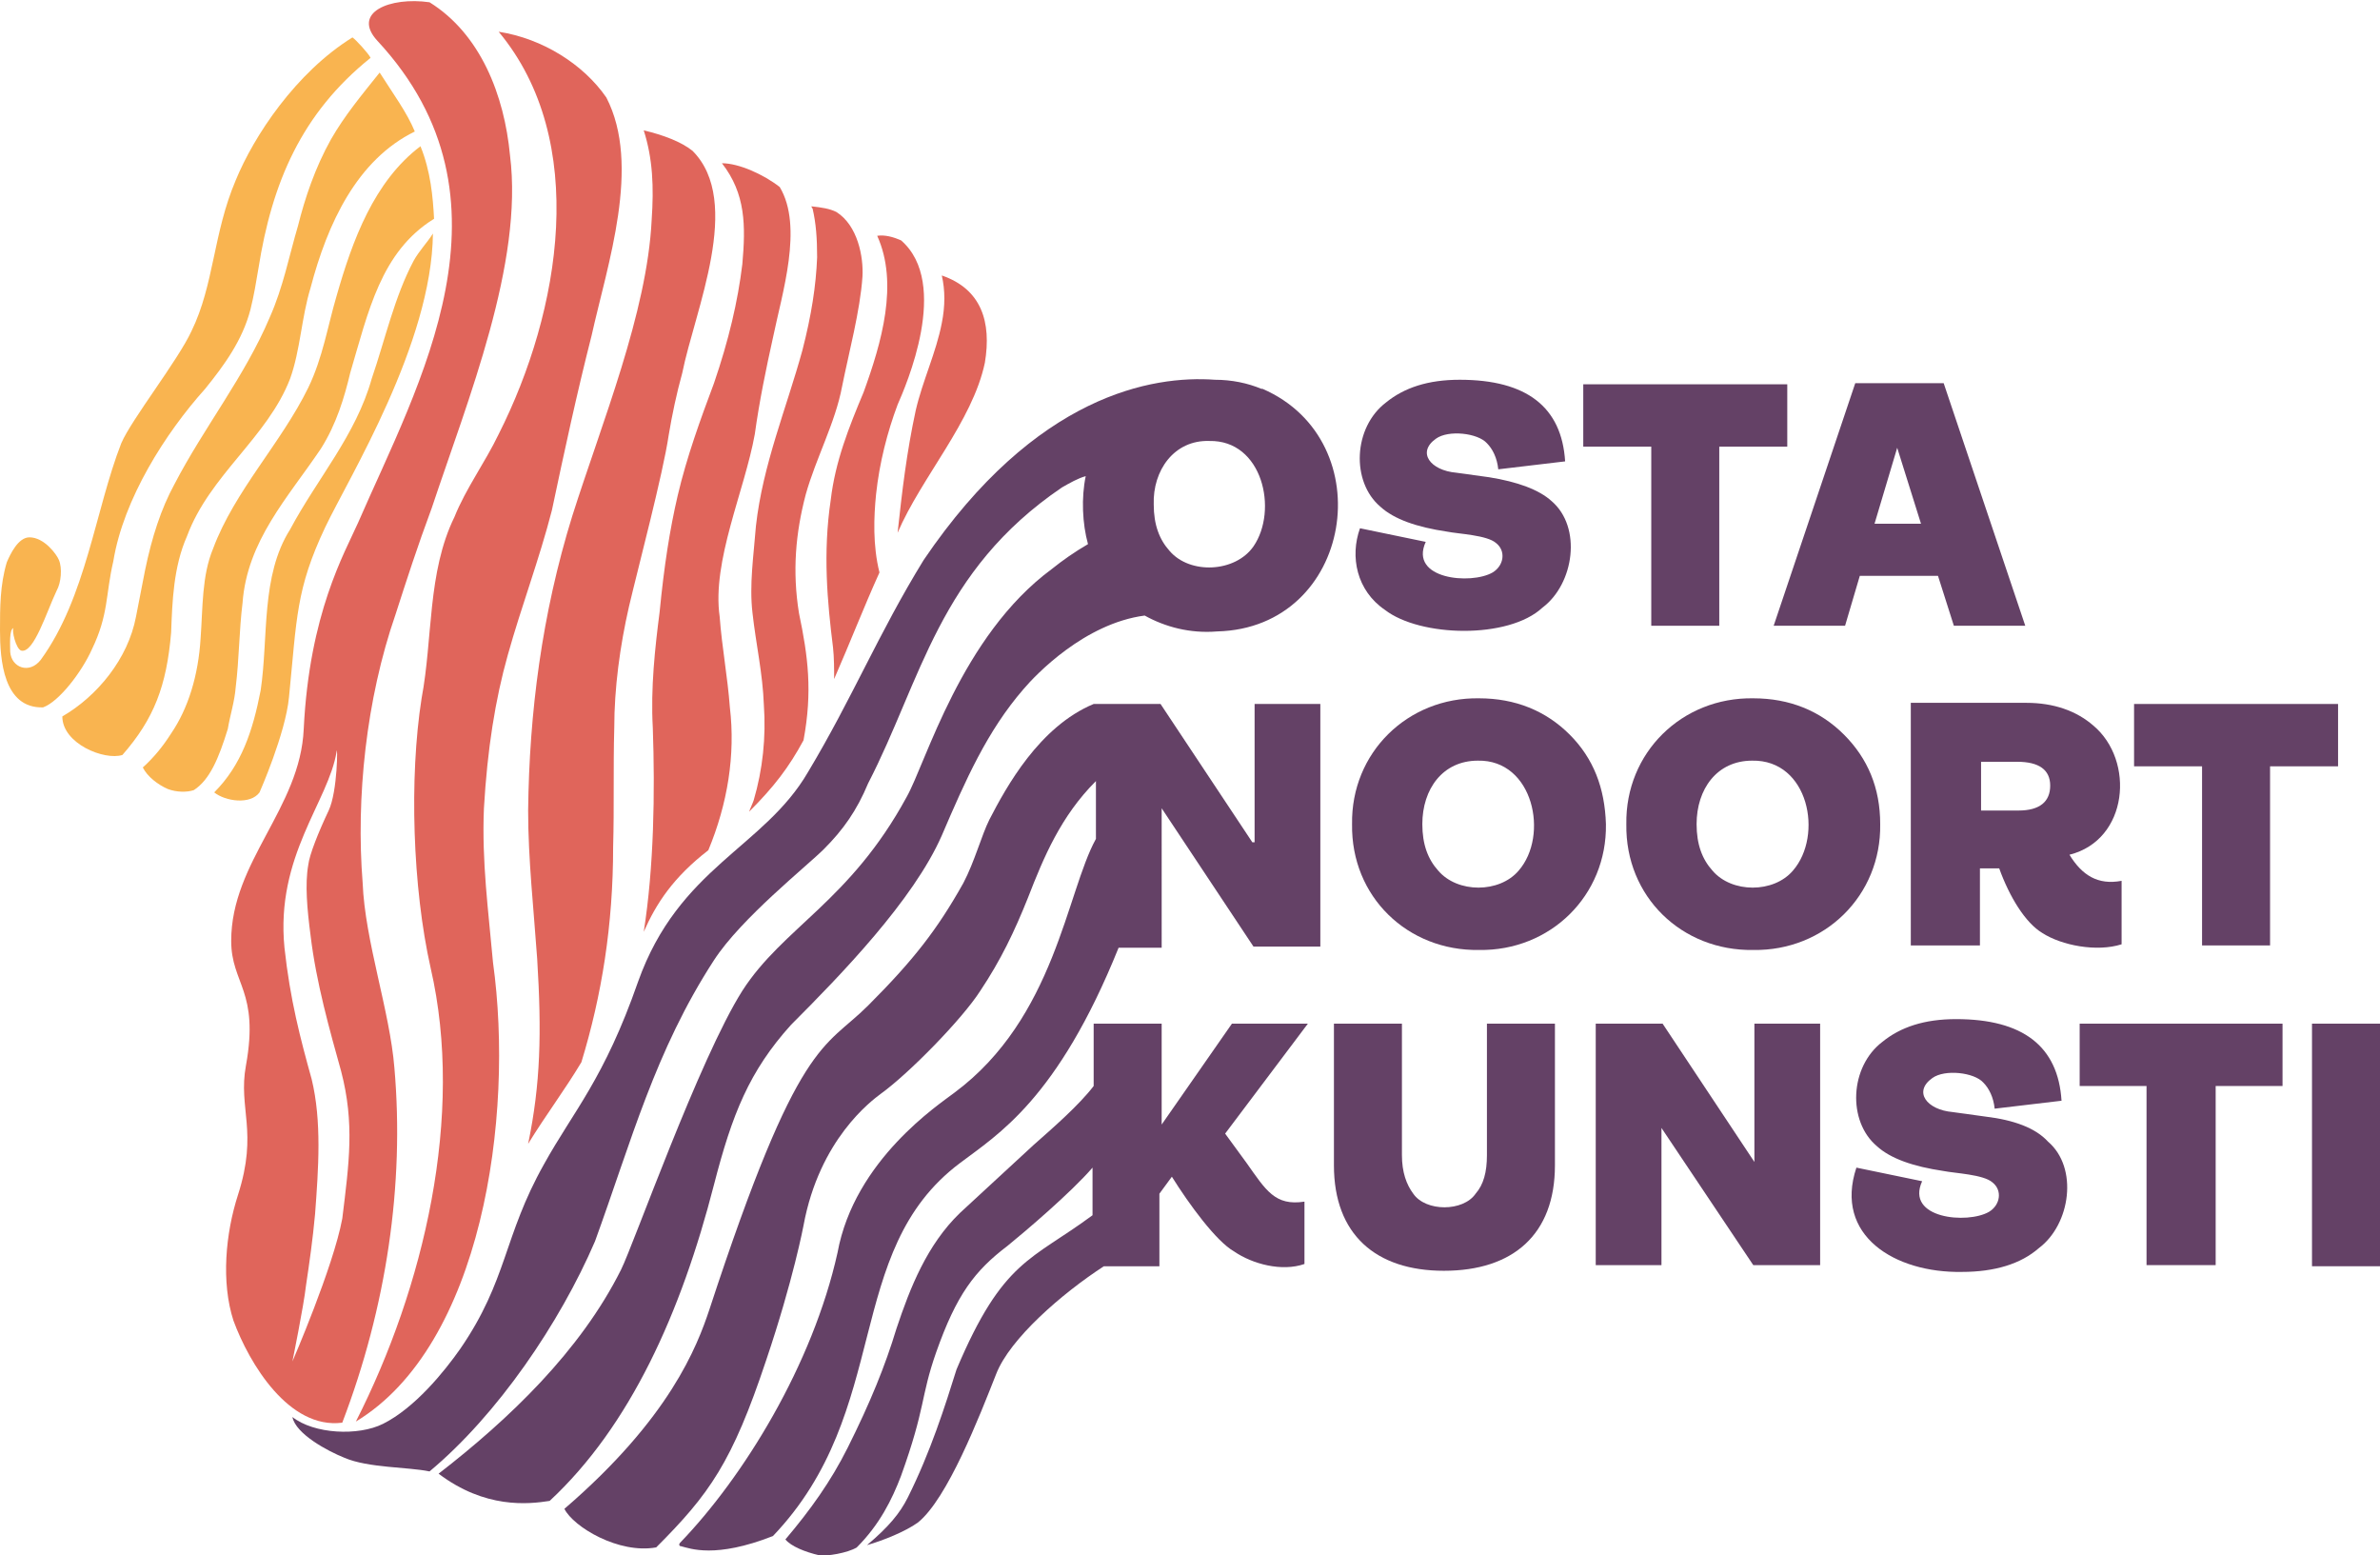
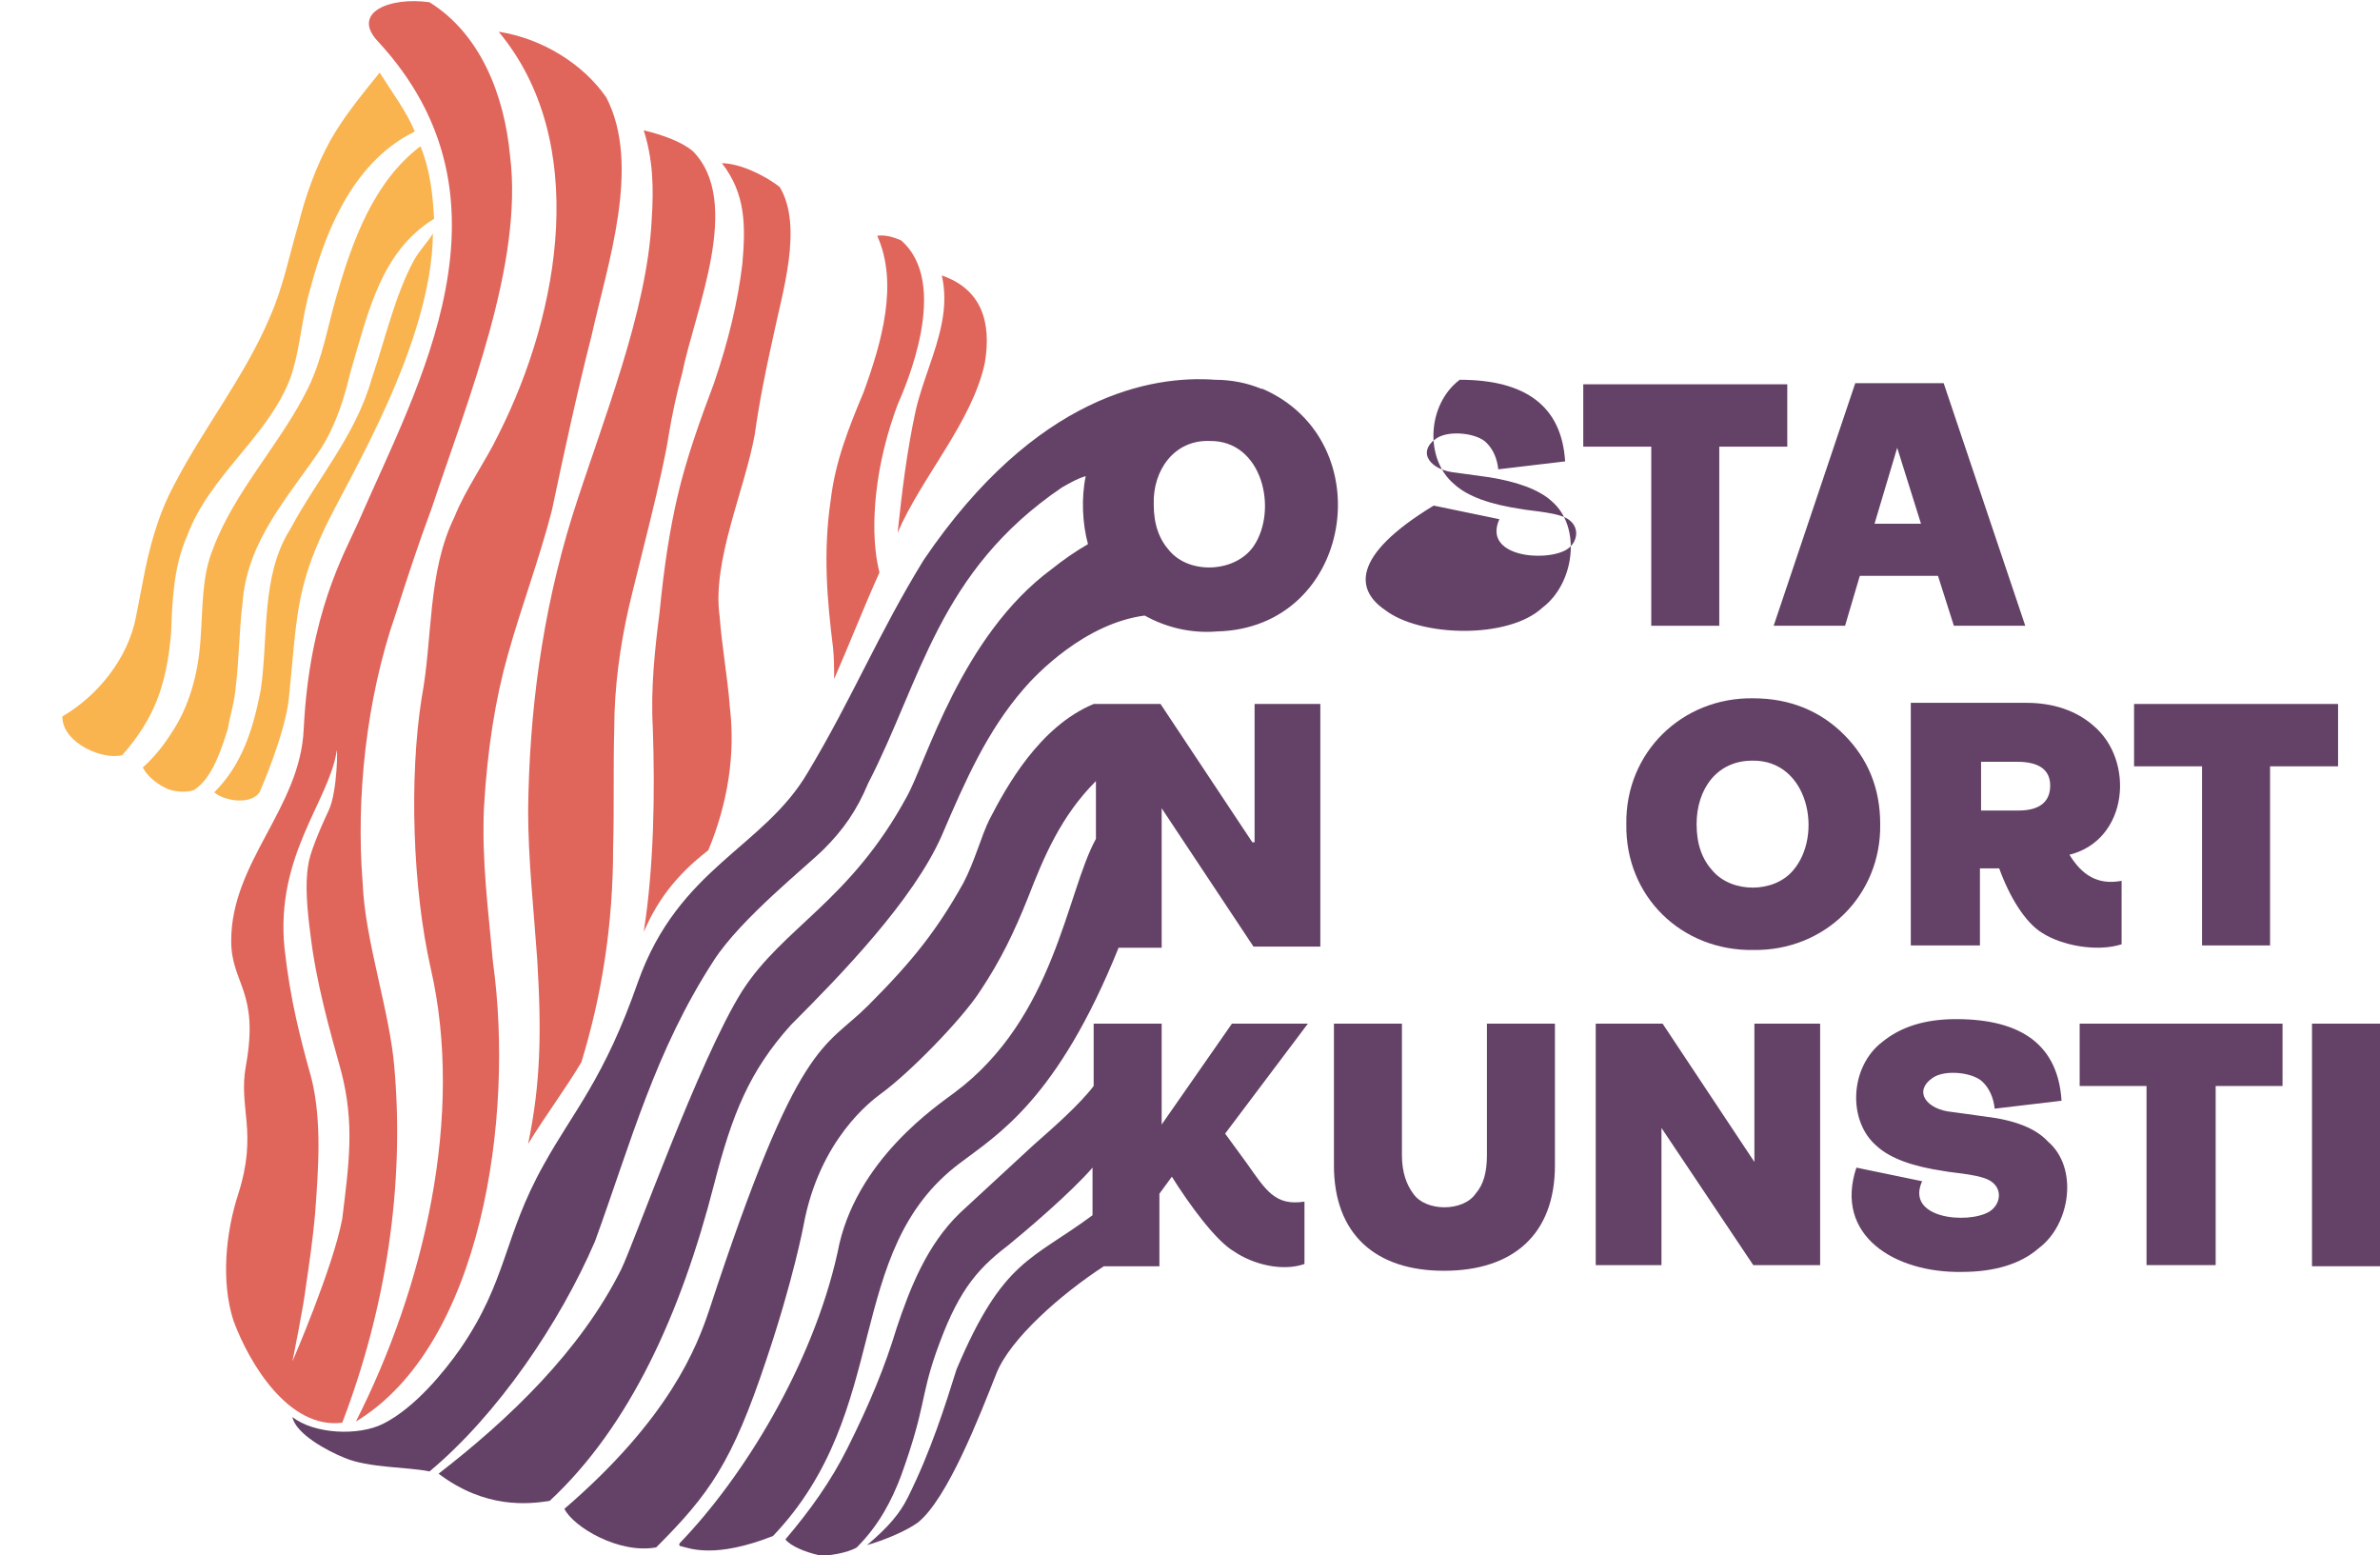
<svg xmlns="http://www.w3.org/2000/svg" version="1.1" id="Layer_1" x="0px" y="0px" viewBox="0 0 210 137.2" style="enable-background:new 0 0 210 137.2;" xml:space="preserve">
  <style type="text/css">
	.st0{fill:#F9B450;}
	.st1{fill:#E0655B;}
	.st2{fill:#FFFFFF;}
	.st3{fill:none;}
	.st4{fill:#644166;}
</style>
  <g>
    <g>
      <path class="st0" d="M20.8,60.6c0.3-2.4,0.3-5,0.6-7.4c0.4-5.5,4-9.3,6.9-13.6c1.4-2.2,2.1-4.6,2.6-6.7c1.6-5.4,2.7-10.7,7.4-13.6    c-0.1-1.9-0.3-4.2-1.2-6.4c-4.1,3.1-6,8.3-7.4,13.2c-0.8,2.7-1.2,5.4-2.5,8.1c-2.4,4.9-6.5,9.1-8.4,14.2c-1,2.4-0.9,5.2-1.1,7.9    c-0.2,3.3-1.1,6.2-2.6,8.4c-0.7,1.1-1.5,2.1-2.5,3c0.4,0.8,1.3,1.5,2.2,1.9c0.8,0.3,1.7,0.3,2.3,0.1c1.4-0.9,2.2-2.8,3-5.4    C20.3,63.1,20.7,61.9,20.8,60.6z" />
-       <path class="st0" d="M8.1,57.3c1.5-3.1,1.2-4.8,1.9-7.8c0.9-5.5,4.6-11.3,8.1-15.2c1.7-2.1,3.3-4.3,4-7c0.3-1.2,0.5-2.4,0.7-3.6    c1.2-7.6,3.8-13.7,9.9-18.6c-0.2-0.4-1.3-1.6-1.6-1.8c-5,3.1-8.7,8.7-10.3,12.6c-2,4.7-1.9,9.2-3.9,13.3c-1.2,2.6-5.3,7.8-6.2,9.9    c-2.3,5.9-3.1,13.6-7.1,19.1c-1,1.3-2.6,0.7-2.7-0.7c0-0.6-0.1-2,0.3-2.1c-0.2,0.1,0.2,1.9,0.7,2c1.1,0.2,2.2-3.4,3.1-5.3    c0.4-0.7,0.5-2,0.2-2.7c-0.2-0.5-1.3-2-2.6-2c-1,0-1.7,1.5-2,2.2C0,51.6,0,53.6,0,55.6c0,2.6,0.3,6.9,3.8,6.8    C5.2,61.9,7.2,59.3,8.1,57.3z" />
      <path class="st0" d="M36.5,23c-1.7,3.2-2.5,6.9-3.7,10.4c-1.4,5-4.8,8.8-7.2,13.3c-2.6,4.1-1.9,9.5-2.6,14.2    c-0.7,3.6-1.7,6.6-4.1,9c1,0.8,3.2,1.1,4,0c0,0,2.3-5.2,2.6-8.4c0.7-7,0.6-9.5,3.2-15c2.1-4.4,9.4-16.2,9.5-25.9    C37.7,21.4,37,22.1,36.5,23z" />
      <path class="st0" d="M10.8,66.6c2.8-3.2,3.9-6.1,4.3-10.8c0.1-2.7,0.2-5.8,1.4-8.5c2-5.4,7.1-8.7,9.1-13.9c0.9-2.5,1-5.4,1.8-8    c1.5-5.7,4.1-11.3,9.2-13.8c-0.7-1.7-1.9-3.3-3.1-5.2c-1.6,2-3.1,3.8-4.3,5.9c-1.4,2.5-2.3,5.2-2.9,7.6c-0.8,2.7-1.3,5.4-2.5,8.1    c-2.2,5.2-5.8,9.7-8.4,14.7c-1.2,2.2-2,4.7-2.6,7.6l-0.8,4.1c-0.7,3.7-3.4,7-6.5,8.8C5.5,65.6,9.2,67.1,10.8,66.6z" />
    </g>
    <g>
      <path class="st1" d="M77.4,20.8c1.9,4.2,0.4,9.4-1.2,13.8c-1.3,3.1-2.5,6.1-2.9,9.5c-0.7,4.7-0.3,9,0.2,13    c0.1,0.9,0.1,1.9,0.1,2.8c1.4-3.2,2.6-6.3,4-9.4c-0.6-2.4-0.5-4.9-0.3-6.9c0.3-2.8,1-5.5,1.9-7.9c0.7-1.6,4.7-10.7,0.3-14.5l0,0    C78.8,20.9,78.1,20.7,77.4,20.8C77.4,20.7,77.4,20.7,77.4,20.8z" />
      <path class="st1" d="M34.8,94.2c-0.4-5-2.6-11.2-2.8-16.3c-0.6-7.5,0.3-16.2,2.9-23.7c1-3.1,1.9-5.9,3.2-9.4    c3.2-9.6,8.1-21.6,6.9-31.1c-0.5-5.3-2.6-10.7-7.1-13.5c-3.5-0.5-6.9,0.9-4.6,3.4c13,14,3.6,30.3-1.7,42.5    c-1.2,2.7-4.3,8-4.8,18.2c-0.3,7-6.4,11.7-6.4,18.7c0,3.8,2.5,4.4,1.3,11c-0.7,3.8,1.1,5.8-0.7,11.4c-1.1,3.4-1.5,7.7-0.4,11.1    c1.4,3.8,4.9,9.6,9.6,9C34.1,115.3,35.7,104.5,34.8,94.2z M27,113.4c0.3-2,0.6-4.1,0.8-6.3c0.3-4,0.6-8.2-0.3-11.9    c-1-3.6-1.9-7-2.4-11.6c-0.8-8.1,3.9-12.9,4.6-17.3c0.1-0.8,0.1,3.5-0.7,5.2c-0.9,1.9-1.7,3.9-1.8,4.8c-0.3,1.7-0.1,3.9,0.2,6.2v0    c0.5,4.2,1.7,8.4,2.7,12c1.2,4.6,0.7,8.1,0.1,13c-0.8,4.3-4.4,12.6-4.4,12.6S26.8,115.2,27,113.4z" />
      <path class="st1" d="M83.1,24.3c0.3,1.3,0.3,2.7,0,4.2c-0.5,2.6-1.7,5.1-2.3,7.7c-0.8,3.7-1.2,7.1-1.6,10.8    c2.1-4.9,6.6-9.8,7.7-15C87.5,28.4,86.6,25.5,83.1,24.3z" />
      <path class="st1" d="M59,38.4c0.3-1.8,0.7-3.7,1.2-5.5c1.1-5.5,5.4-15.1,0.9-19.6l0,0c-1-0.8-2.6-1.4-4.3-1.8    c0.8,2.5,0.9,5,0.7,7.9v0c-0.4,8.2-4.4,17.9-7,26.1c-2.7,8.7-3.8,17.4-3.9,26c0,4.3,0.5,8.8,0.8,13.1c0.4,6.5,0.3,11-0.8,16.3    c1.6-2.6,3.2-4.7,4.7-7.2c1.8-5.9,2.8-12.1,2.8-19c0.1-3.5,0-6.9,0.1-10.5c0-3.5,0.5-7.2,1.3-10.7C56.3,50.1,58.5,41.8,59,38.4z" />
-       <path class="st1" d="M70.9,65.3c0.8-4.3,0.4-7.4-0.4-11.2c-0.6-3.7-0.3-7.1,0.6-10.5c0.9-3.2,2.6-6.3,3.2-9.5    c0.6-3,1.6-6.7,1.8-9.7c0.1-1.7-0.4-4.5-2.3-5.7l0,0c-0.6-0.3-1.3-0.4-2.2-0.5c0,0.1,0.1,0.2,0.1,0.2c0.3,1.3,0.4,2.6,0.4,4.3    c-0.1,2.5-0.5,5.1-1.3,8.2c-1.4,5.1-3.5,10.1-4.1,15.5c-0.2,2.6-0.6,5.2-0.3,7.7v0c0.3,2.7,0.9,5.3,1,8.1c0.2,2.8-0.1,5.7-0.9,8.4    c-0.1,0.3-0.3,0.7-0.4,1C68.3,69.4,69.6,67.7,70.9,65.3z" />
      <path class="st1" d="M43.5,84.9c-0.4-4.5-1-8.9-0.8-13.6c0.3-5.2,1-9.6,2.1-13.5c1.2-4.3,2.8-8.5,3.9-12.8    c1.1-5.2,2.2-10.3,3.5-15.4c1.4-6.3,4.4-15,1.3-21c-2-2.9-5.6-5.2-9.5-5.8c8,9.6,5.5,24.6,0,35.5c-1.2,2.5-2.9,4.8-3.9,7.3    c-2.4,4.9-1.9,10.7-2.9,16c-1.1,7-0.8,16.7,0.8,23.8c3,13-0.6,28.2-6.6,40C42.5,118.7,45.4,98.6,43.5,84.9z" />
      <path class="st1" d="M64.4,62.4c-0.2-2.7-0.7-5.3-0.9-8c-0.7-4.9,2.2-11.1,3.1-16.1c0.4-2.9,1-5.8,1.6-8.5    c0.8-3.9,2.7-9.8,0.6-13.3c-1.4-1.1-3.6-2.1-5.1-2.1c2.1,2.7,2.1,5.5,1.8,8.9v0c-0.4,3.3-1.2,6.7-2.5,10.5    c-1.2,3.2-2.4,6.5-3.2,9.9c-0.7,3-1.2,6.2-1.6,10.3c-0.4,3.1-0.8,6.7-0.6,10.2c0.2,5.7,0.1,12.3-0.8,18c1.1-2.5,2.6-4.8,5.7-7.2    C64.2,70.9,64.9,66.6,64.4,62.4z" />
    </g>
    <g>
      <path class="st3" d="M101.8,44.6C101.8,44.6,101.8,44.6,101.8,44.6c0-0.3,0-0.6,0-0.9C101.8,44,101.8,44.3,101.8,44.6z" />
      <path class="st3" d="M110.2,40.5c-1.3-1.6-4.1-1.9-5.9-0.9C106.1,38.6,108.9,38.9,110.2,40.5z" />
      <polygon class="st3" points="167.4,39.5 165.4,46.2 169.5,46.2   " />
      <path class="st3" d="M180.8,69.4c0-1.4-1-2.1-2.9-2.1h-3.2v4.3h3.3C179.9,71.5,180.8,70.8,180.8,69.4z" />
-       <path class="st3" d="M111.6,44.6c0,1.5-0.3,2.7-1,3.7c1.5-1.9,1.4-6.1-0.3-7.7C111.2,41.5,111.6,42.8,111.6,44.6z" />
-       <path class="st4" d="M122.2,53.8c3.1,2.4,10.9,2.6,13.9-0.2c2.8-2.1,3.5-7.1,0.8-9.4c-1.1-1-3-1.7-5.5-2.1l-2.9-0.4    c-2.3-0.2-3.5-1.8-1.8-3c1.1-0.8,3.7-0.5,4.5,0.4c0.5,0.5,0.9,1.3,1,2.3l5.9-0.7c-0.3-4.8-3.4-7.2-9.3-7.2c-2.8,0-4.9,0.7-6.5,2    c-2.9,2.2-3.1,7-0.5,9.2c1.2,1.1,3.2,1.8,5.9,2.2c1,0.2,3.5,0.3,4.3,1c0.9,0.7,0.7,2-0.3,2.6c-1.9,1.1-7.4,0.6-5.9-2.7l-5.8-1.2    C119.1,49.1,119.7,52.1,122.2,53.8z" />
+       <path class="st4" d="M122.2,53.8c3.1,2.4,10.9,2.6,13.9-0.2c2.8-2.1,3.5-7.1,0.8-9.4c-1.1-1-3-1.7-5.5-2.1l-2.9-0.4    c-2.3-0.2-3.5-1.8-1.8-3c1.1-0.8,3.7-0.5,4.5,0.4c0.5,0.5,0.9,1.3,1,2.3l5.9-0.7c-0.3-4.8-3.4-7.2-9.3-7.2c-2.9,2.2-3.1,7-0.5,9.2c1.2,1.1,3.2,1.8,5.9,2.2c1,0.2,3.5,0.3,4.3,1c0.9,0.7,0.7,2-0.3,2.6c-1.9,1.1-7.4,0.6-5.9-2.7l-5.8-1.2    C119.1,49.1,119.7,52.1,122.2,53.8z" />
      <polygon class="st4" points="145.7,55.2 151.7,55.2 151.7,39.4 157.7,39.4 157.7,33.9 139.7,33.9 139.7,39.4 145.7,39.4   " />
      <path class="st4" d="M162.8,55.2l1.3-4.4h6.9l1.4,4.4h6.3l-7.2-21.4h-7.8l-7.2,21.4H162.8z M167.4,39.5l2.1,6.7h-4.1L167.4,39.5z" />
      <path class="st4" d="M110.5,74.3l-8.1-12.2h-5.9c-4.8,2-7.7,7.3-9.2,10.2c-0.7,1.4-1.3,3.7-2.3,5.6c-2.3,4.1-4.4,6.8-8.4,10.8    c-3.9,3.9-6.1,2.7-14,26.8c-1.1,3.3-3.5,9.6-12.8,17.6c0.8,1.6,4.8,4,8.1,3.4c4.7-4.7,6.7-7.5,9.7-16.5c2.4-7.1,3.3-11.9,3.3-11.9    c1.4-7.6,6-11,6.8-11.6c2.5-1.8,7.2-6.6,8.8-9.1c1.8-2.7,3-5.2,4.2-8.2c1.4-3.6,2.9-7.2,6-10.3V74c-2.6,4.7-3.6,15.8-12.5,22.4    c-1.3,1-8.8,5.9-10.3,14.1c-2.2,9.9-8.3,19.8-13.9,25.6c-0.1,0.1-0.1,0.3,0.1,0.3c0.8,0.2,3,1.1,8.1-0.9    c10.6-11.1,6.1-25.1,16.5-32.9c3.3-2.5,8.6-5.6,14-19h3.8V71.3l8.1,12.2h5.9V62.1h-5.8V74.3z" />
      <path class="st4" d="M162.7,64.8c-2.1-2.1-4.8-3.2-8-3.2c-6.3-0.1-11.3,4.8-11.2,11.1c-0.1,6.4,4.9,11.2,11.2,11.1    c6.3,0.1,11.3-4.8,11.2-11.1C165.9,69.5,164.8,66.9,162.7,64.8z M158.2,76.8c-1.7,2-5.4,2-7.1,0c-0.9-1-1.4-2.3-1.4-4.1    c0-3.1,1.8-5.6,4.9-5.6C159.6,67,160.9,73.7,158.2,76.8z" />
-       <path class="st4" d="M138.5,64.8c-2.1-2.1-4.8-3.2-8-3.2c-6.3-0.1-11.3,4.8-11.2,11.1c-0.1,6.4,4.9,11.2,11.2,11.1    c6.3,0.1,11.3-4.8,11.2-11.1C141.6,69.5,140.6,66.9,138.5,64.8z M134,76.8c-1.7,2-5.4,2-7.1,0c-0.9-1-1.4-2.3-1.4-4.1    c0-3.1,1.8-5.6,4.9-5.6C135.3,67,136.7,73.7,134,76.8z" />
      <path class="st4" d="M168.7,83.4h6v-6.8h1.7c0.9,2.5,2.3,4.8,3.8,5.7c1.7,1.1,4.8,1.7,7,1v-5.6c-2.1,0.4-3.5-0.5-4.6-2.3    c5.2-1.3,5.8-8.3,2.1-11.4c-1.5-1.3-3.5-2-5.9-2h-10.2V83.4z M174.8,67.2h3.2c1.9,0,2.9,0.7,2.9,2.1c0,1.4-0.9,2.2-2.8,2.2h-3.3    V67.2z" />
      <polygon class="st4" points="194.3,83.4 200.3,83.4 200.3,67.6 206.3,67.6 206.3,62.1 188.3,62.1 188.3,67.6 194.3,67.6   " />
      <path class="st4" d="M108.7,90.3l-6.2,8.9v-8.9h-6l0,5.5c-1.3,1.7-3.6,3.7-5.3,5.2c-1.5,1.4-5,4.6-6.5,6    c-2.9,2.8-4.4,6.6-5.6,10.2c-1,3.3-2.3,6.5-4.3,10.5c-1.5,3-3.3,5.5-5.5,8.1c0.5,0.6,1.7,1.1,3,1.4c0.6,0.1,2.5-0.2,3.3-0.7    c2-2,3.1-4.2,3.9-6.3c2.2-6.1,1.7-6.9,3.1-10.9c1.8-5.1,3.4-7.2,6.3-9.4c1.6-1.3,5.6-4.7,7.5-6.9l0,4.2c-5.4,4-7.9,3.9-12,13.6    c-1,3.2-2.3,7.3-4.3,11.3c-0.7,1.4-1.7,2.6-3.6,4.2c1.4-0.4,3.4-1.2,4.5-2c2.6-2.1,5.4-9.3,6.9-13.1c1.2-3.1,5.8-7.1,9.5-9.5h4.9    v-6.4l1.1-1.5c1.5,2.4,3.9,5.7,5.5,6.6c1.6,1.1,4.2,1.8,6.2,1.1V106c-2.6,0.4-3.4-1-5.1-3.4c0,0-1.9-2.6-1.9-2.6l7.3-9.7H108.7z" />
      <path class="st4" d="M131.2,101.9c0,1.5-0.3,2.6-1,3.4c-1.1,1.6-4.4,1.6-5.5,0c-0.6-0.8-1-1.9-1-3.4V90.3h-6v12.5    c0,6.1,3.7,9.3,9.7,9.3c6.1,0,9.8-3.2,9.8-9.3c0,0,0-12.5,0-12.5h-6V101.9z" />
      <polygon class="st4" points="154.8,102.5 146.7,90.3 140.8,90.3 140.8,111.6 146.6,111.6 146.6,99.5 154.7,111.6 160.6,111.6     160.6,90.3 154.8,90.3   " />
      <path class="st4" d="M175.2,98.5l-2.9-0.4c-2.3-0.2-3.5-1.8-1.8-3c1.1-0.8,3.7-0.5,4.5,0.4c0.5,0.5,0.9,1.3,1,2.3l5.9-0.7    c-0.3-4.8-3.4-7.2-9.3-7.2c-2.8,0-4.9,0.7-6.5,2c-2.9,2.2-3.1,7-0.5,9.2c1.2,1.1,3.2,1.8,5.9,2.2c1,0.2,3.5,0.3,4.3,1    c0.9,0.7,0.7,2-0.3,2.6c-1.9,1.1-7.4,0.6-5.9-2.7l-5.8-1.2c-2,6,3.4,9.3,9.3,9.2c2.9,0,5.2-0.7,6.8-2.1c2.8-2.1,3.5-7.1,0.8-9.4    C179.6,99.5,177.7,98.8,175.2,98.5z" />
      <polygon class="st4" points="183.5,95.8 189.4,95.8 189.4,111.6 195.5,111.6 195.5,95.8 201.4,95.8 201.4,90.3 183.5,90.3   " />
      <rect x="204" y="90.3" class="st4" width="6" height="21.4" />
      <path class="st4" d="M69.8,90.4c4.4-4.4,10.8-11,13.3-16.7c2.1-4.9,4-9.2,7.2-12.9c1.1-1.3,5.4-5.8,10.7-6.5c1.8,1,4,1.6,6.4,1.4    c0,0,0,0,0,0l0,0c12-0.3,14.6-16.8,4-21.4l0,0c0,0,0,0-0.1,0c-1.2-0.5-2.6-0.8-4.1-0.8c-5.5-0.4-15.8,1.3-25.7,15.9l0,0    c-4,6.5-6.3,12.2-10.2,18.7c-3.9,6.7-11.4,8.4-15,18.5c-3,8.6-5.7,11.4-8.3,16.1c-3.6,6.4-3.2,10.2-7.4,16.3c-1.4,2-4,5.2-6.8,6.6    c-2.2,1.1-6.1,0.9-8-0.6c0.3,1.5,3.1,3,4.6,3.6c2.1,0.9,5.6,0.8,7.5,1.2c6-5,11.5-13.1,14.6-20.3c3.2-8.8,5.3-16.8,10.5-24.8    c2.4-3.7,8.2-8.3,9.7-9.8c1.7-1.7,2.9-3.4,3.9-5.8c4.7-9.1,6.2-18.7,17.1-26.1c0.7-0.4,1.4-0.8,2.1-1c-0.4,1.9-0.3,4.2,0.2,6    c-1.2,0.7-2.2,1.4-3.2,2.2c-8,5.9-11.1,17.1-12.8,20.1c-5,9.2-10.9,11.5-14.5,17.1c-3.8,6-9.6,22.4-10.7,24.6    c-3.6,7.2-9.9,13.2-16.1,18c4.1,3.1,7.9,2.7,9.8,2.4c7.1-6.6,11.6-16.6,14.5-27.9C64.6,98.3,66.1,94.5,69.8,90.4z M110.6,48.2    c-1.6,2.3-5.6,2.5-7.4,0.4c-0.9-1-1.4-2.3-1.4-4.1c-0.1-3,1.8-5.7,4.9-5.6C111.4,38.8,112.8,45,110.6,48.2z" />
    </g>
  </g>
</svg>